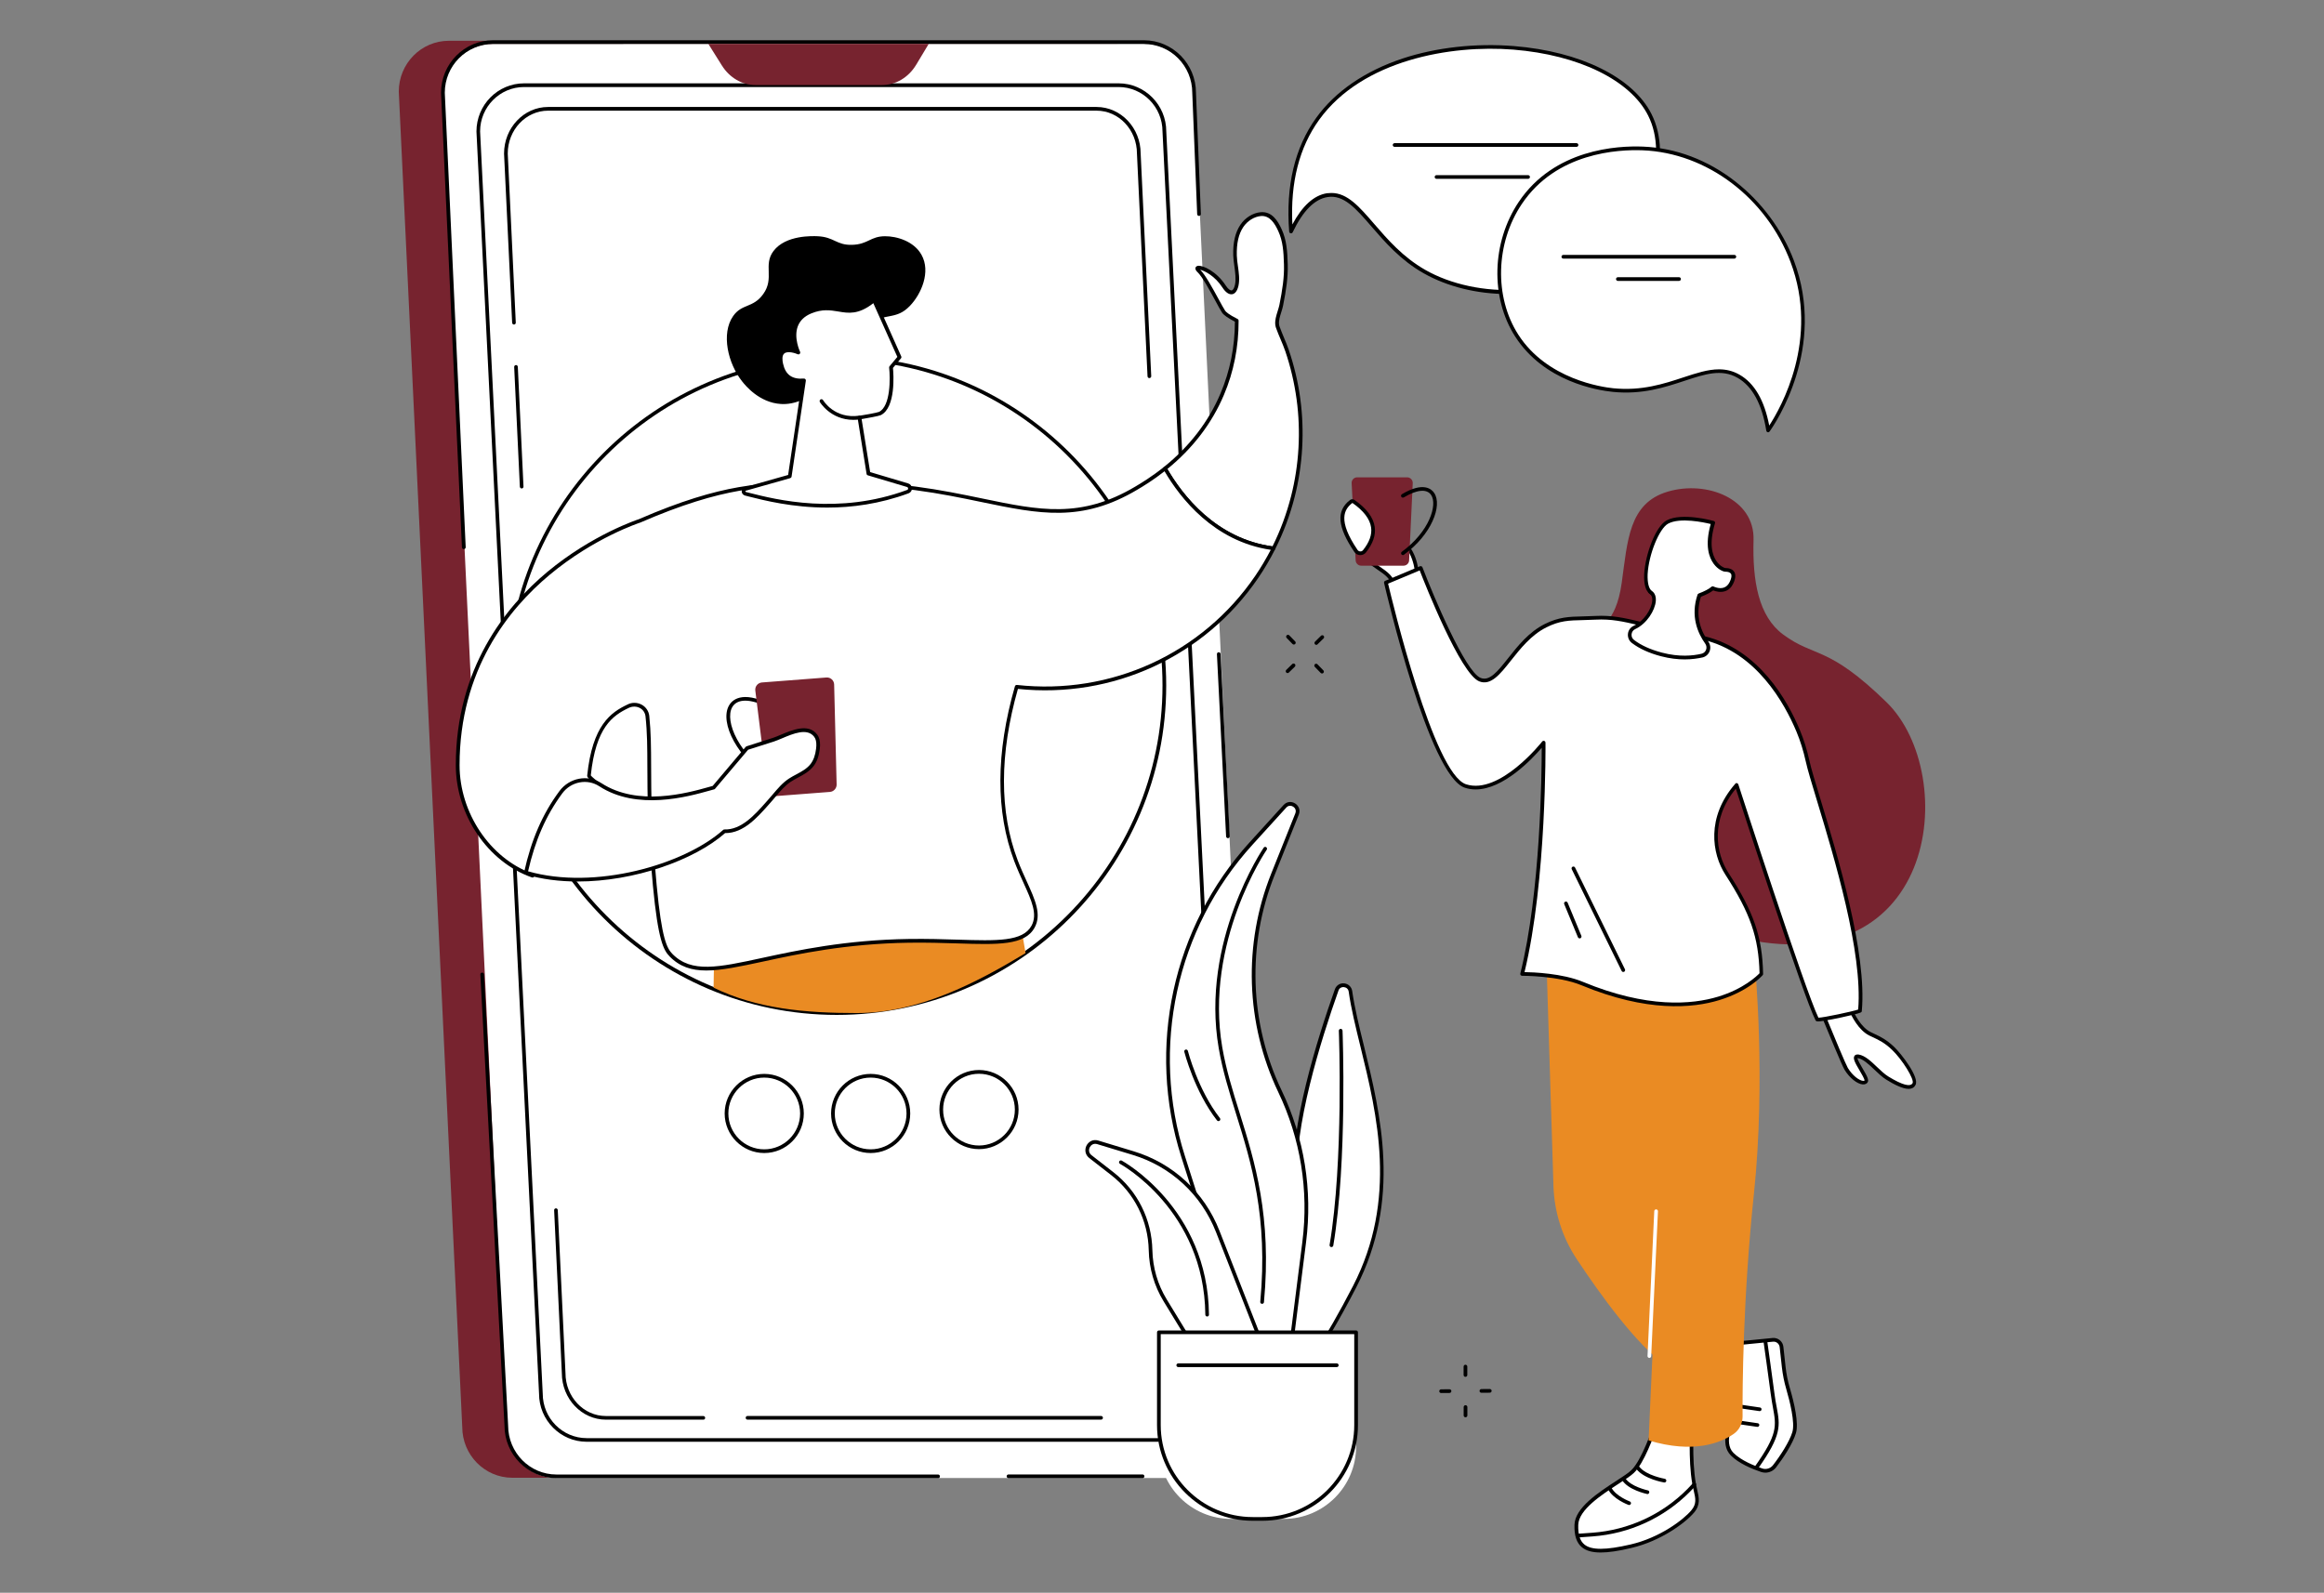
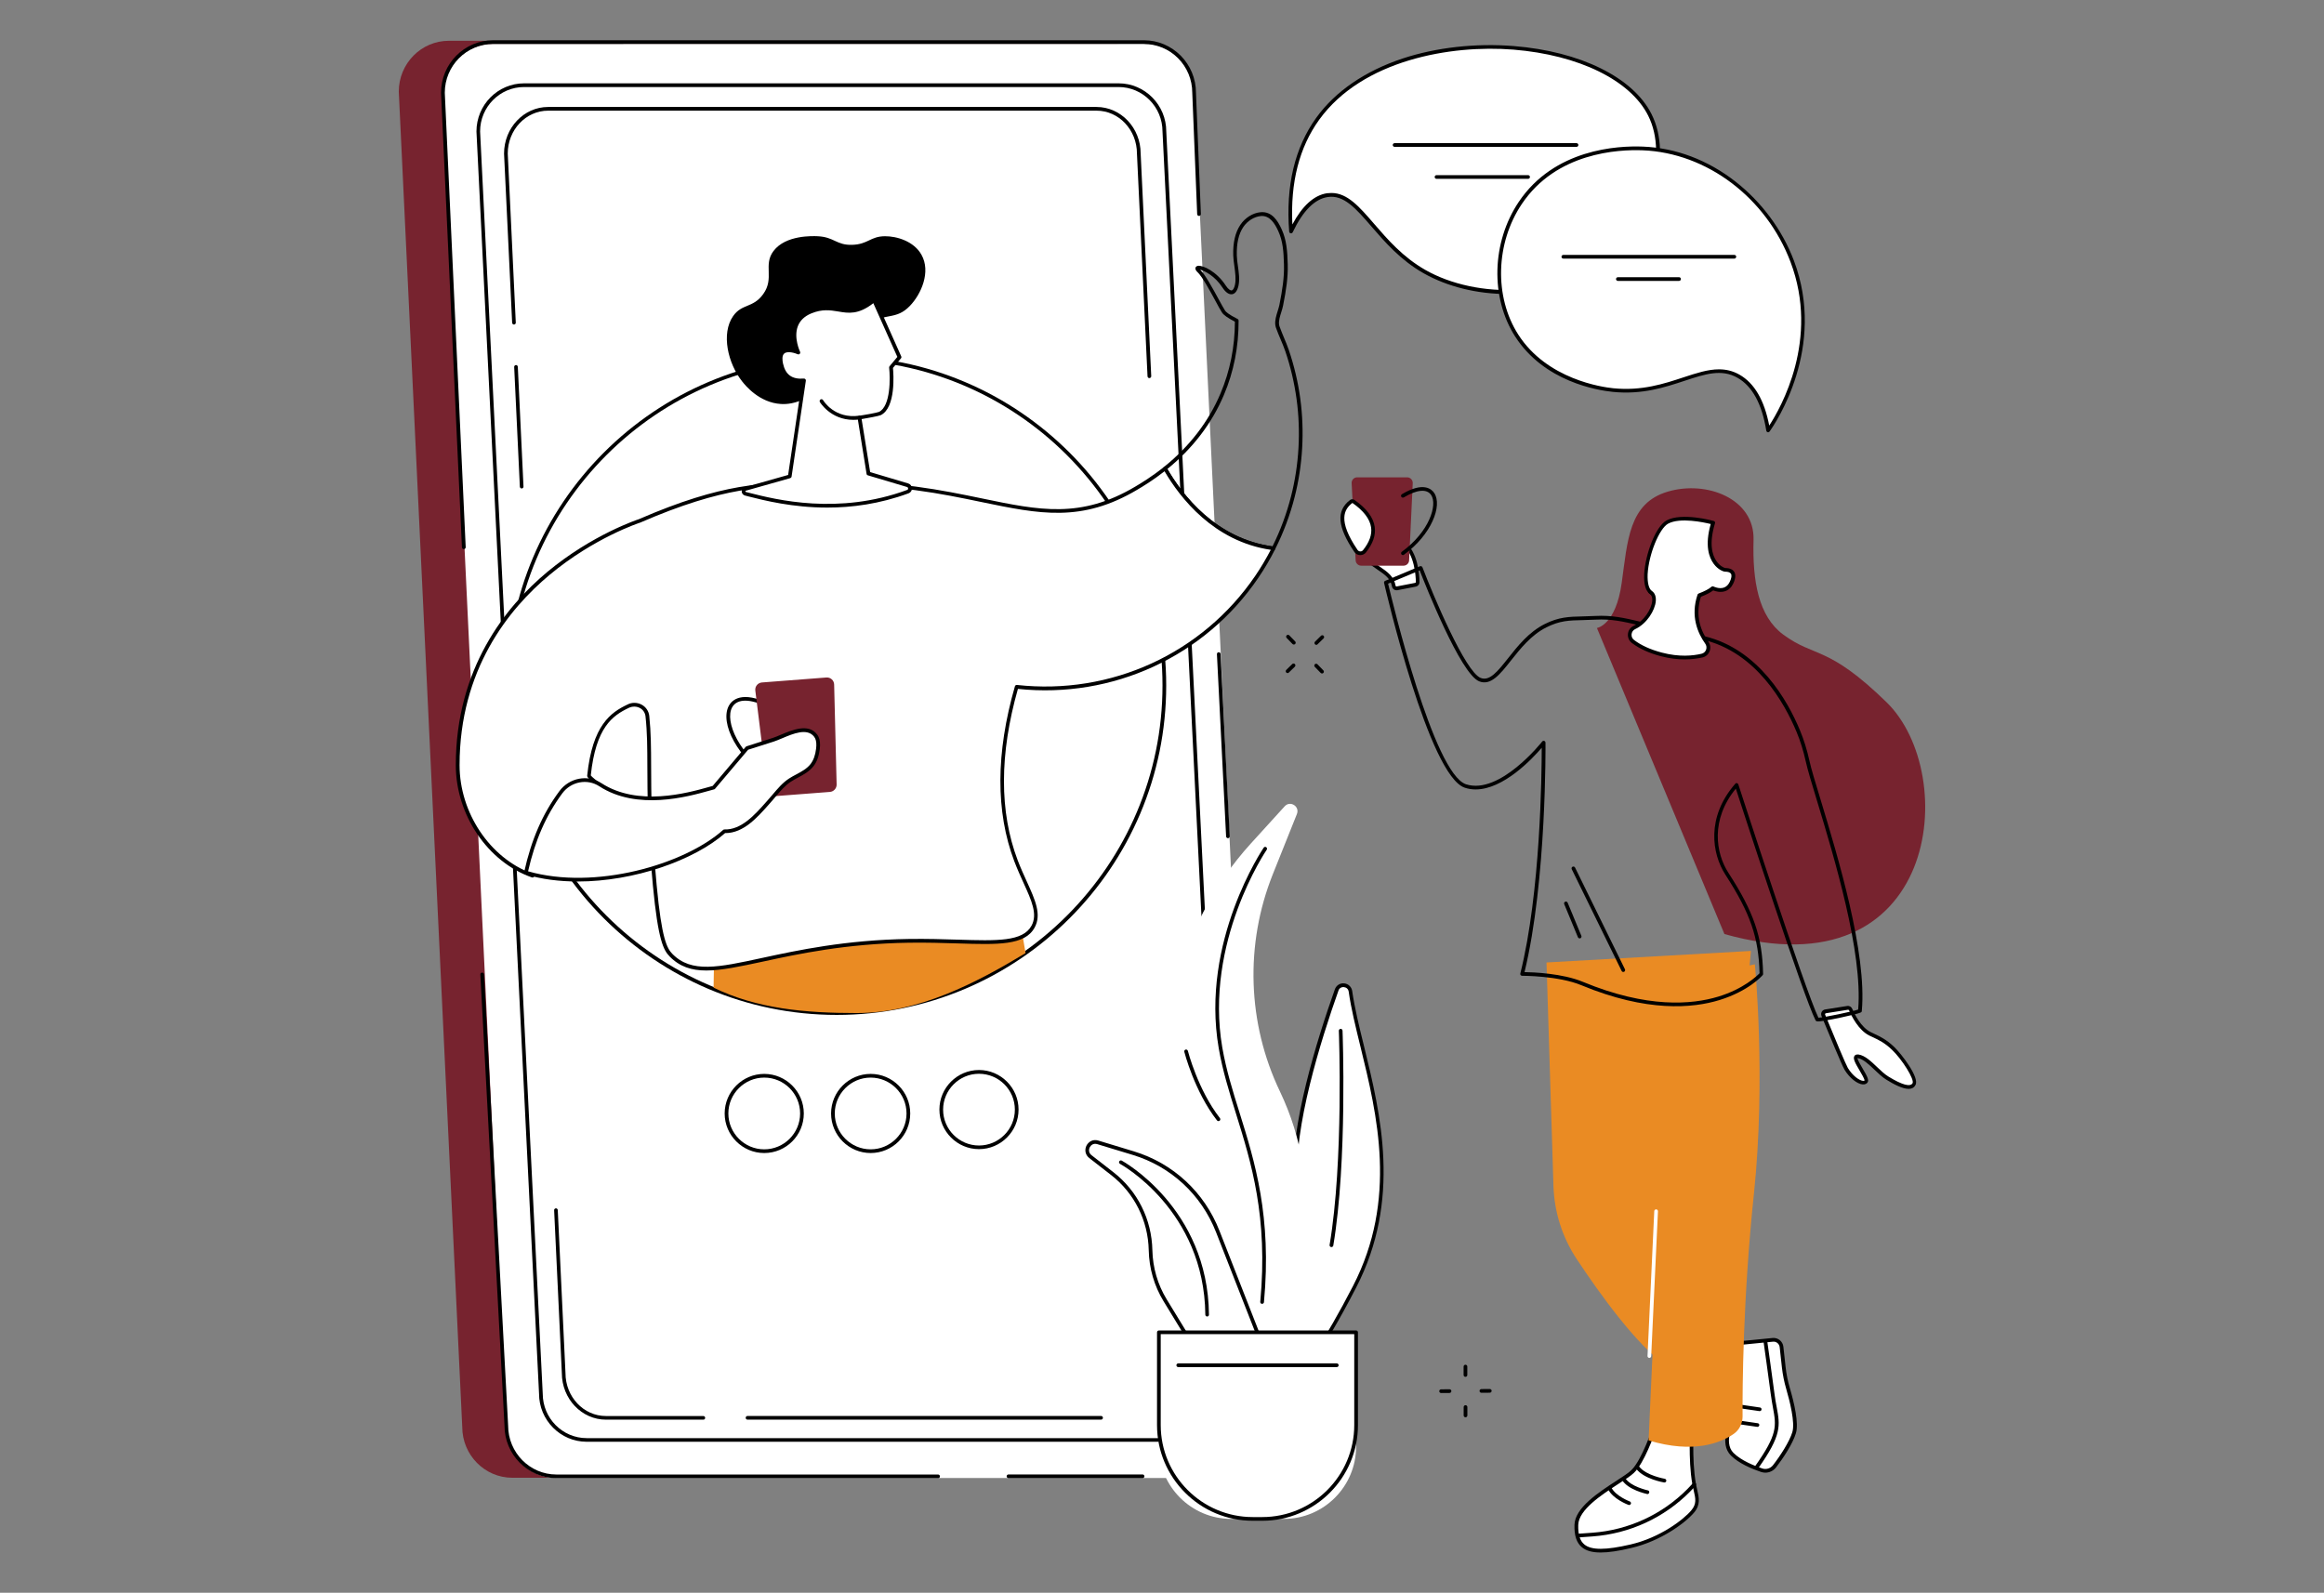
<svg xmlns="http://www.w3.org/2000/svg" version="1.1" x="0px" y="0px" viewBox="0 0 3647 2500" style="enable-background:new 0 0 3647 2500;" xml:space="preserve">
  <rect x="0" y="0" width="3647" height="2500" fill="#808080" stroke="none" />
  <style type="text/css">
	.st0{fill:#FFFFFF;}
	.st1{fill:#EA8B23;}
	.st2{fill:#77232F;}
	.st3{clip-path:url(#SVGID_00000021091716276052946720000012963349984477727643_);}
	.st4{clip-path:url(#SVGID_00000035490862253809987620000016877288768882899095_);}
	.st5{clip-path:url(#SVGID_00000031917597223370815810000011710528327074459800_);}
	.st6{clip-path:url(#SVGID_00000032644856052768940310000004360287881624157835_);}
	.st7{clip-path:url(#SVGID_00000016051147912868663640000007758704616012665511_);}
	.st8{clip-path:url(#SVGID_00000057870496551985134740000000893312405404069020_);}
	.st9{clip-path:url(#SVGID_00000008829099769027226580000016197452622648548498_);}
	.st10{clip-path:url(#SVGID_00000129179628970400927430000009609974638380558225_);}
	.st11{clip-path:url(#SVGID_00000119800138922745677490000004260105416869184900_);}
	.st12{clip-path:url(#SVGID_00000101063386913292049340000017917751783304735394_);}
</style>
  <g id="Background">
</g>
  <g id="Illustration">
    <g id="Stay_connected_to_people_1_">
      <g>
        <g>
          <g>
            <path d="M2065.7,1012.2c-0.7,0-1.5-0.3-2.1-0.9c-1.1-1.1-1.1-3,0-4.1l9.4-9.3c1.1-1.1,3-1.1,4.1,0c1.1,1.1,1.1,3,0,4.1       l-9.4,9.2C2067.2,1011.9,2066.4,1012.2,2065.7,1012.2z" />
          </g>
          <g>
            <path d="M2020.6,1056.5c-0.7,0-1.5-0.3-2.1-0.9c-1.1-1.1-1.1-3,0-4.1l9.4-9.2c1.1-1.1,3-1.1,4.1,0c1.1,1.1,1.1,3,0,4.1       l-9.4,9.2C2022.1,1056.2,2021.4,1056.5,2020.6,1056.5z" />
          </g>
          <g>
            <path d="M2030.4,1011.7c-0.8,0-1.5-0.3-2.1-0.9l-9.2-9.5c-1.1-1.1-1.1-3,0.1-4.1c1.1-1.1,3-1.1,4.1,0.1l9.2,9.5       c1.1,1.1,1.1,3-0.1,4.1C2031.8,1011.4,2031.1,1011.7,2030.4,1011.7z" />
          </g>
          <g>
            <path d="M2074.6,1057.1c-0.8,0-1.5-0.3-2.1-0.9l-9.2-9.5c-1.1-1.1-1.1-3,0.1-4.1c1.1-1.1,3-1.1,4.1,0.1l9.2,9.5       c1.1,1.1,1.1,3-0.1,4.1C2076.1,1056.9,2075.3,1057.1,2074.6,1057.1z" />
          </g>
        </g>
        <g>
          <g>
            <path d="M2324.7,2186.1c-1.6,0-2.9-1.3-2.9-2.9c0-1.6,1.3-2.9,2.9-2.9l13.2-0.1c0,0,0,0,0,0c1.6,0,2.9,1.3,2.9,2.9       c0,1.6-1.3,2.9-2.9,2.9L2324.7,2186.1C2324.7,2186.1,2324.7,2186.1,2324.7,2186.1z" />
          </g>
          <g>
            <path d="M2261.5,2186.5c-1.6,0-2.9-1.3-2.9-2.9c0-1.6,1.3-2.9,2.9-2.9l13.2-0.1c0,0,0,0,0,0c1.6,0,2.9,1.3,2.9,2.9       c0,1.6-1.3,2.9-2.9,2.9L2261.5,2186.5C2261.5,2186.5,2261.5,2186.5,2261.5,2186.5z" />
          </g>
          <g>
            <path d="M2299.7,2161.1c-1.6,0-2.9-1.3-2.9-2.9l0-13.2c0-1.6,1.3-2.9,2.9-2.9c1.6,0,2.9,1.3,2.9,2.9l0,13.2       C2302.6,2159.8,2301.3,2161.1,2299.7,2161.1z" />
          </g>
          <g>
            <path d="M2299.8,2224.6c-1.6,0-2.9-1.3-2.9-2.9l0-13.2c0-1.6,1.3-2.9,2.9-2.9c1.6,0,2.9,1.3,2.9,2.9l0,13.2       C2302.7,2223.3,2301.4,2224.6,2299.8,2224.6z" />
          </g>
        </g>
      </g>
      <g>
        <g>
          <path class="st2" d="M2506,985.7c0,0,29.6-4,38.9-70.7c9.3-66.6,11.1-125.2,72.2-143.3c61.1-18.2,136.5,11.1,134.7,75.7      s7.7,119.8,46.4,148.5c50,37,69.6,16.1,162.2,106.2c116.6,113.5,82.7,458.9-254.3,364L2506,985.7z" />
        </g>
        <g>
          <g>
            <path class="st0" d="M2589.2,928.6c0,0,10.1,11.1,31.1,7.2L2589.2,928.6z" />
          </g>
          <g>
            <path d="M2611.6,939.5c-16.1,0-24.1-8.5-24.5-9c-1.1-1.2-1-3,0.2-4.1c1.2-1.1,3-1,4.1,0.2c0.4,0.4,9.4,9.8,28.4,6.3       c1.6-0.3,3.1,0.7,3.4,2.3c0.3,1.6-0.7,3.1-2.3,3.4C2617.5,939.2,2614.4,939.5,2611.6,939.5z" />
          </g>
        </g>
        <g>
          <g>
            <g>
              <g>
                <path class="st0" d="M2596.9,2239.9c0,0-17.5,53.7-35,70s-87.1,48.6-88.1,83.6c-1.1,40.7,22.5,48.2,85.8,33.5         c45.7-10.6,83.4-38.6,96.9-54.5c11.9-14.1,5.3-26.1,2.4-42.6c-3.6-20.3-4.3-40.9-4.3-61.5v-33.6L2596.9,2239.9z" />
              </g>
              <g>
                <path d="M2511.9,2436.8c-13.3,0-22.7-2.7-29.3-8.1c-8.5-7-12.3-18.2-11.8-35.3c0.7-26.9,38.2-51.2,65.6-69         c10.1-6.6,18.8-12.2,23.4-16.6c16.8-15.7,34.1-68.3,34.2-68.8c0.4-1.1,1.3-1.9,2.5-2l57.6-5.1c0.8-0.1,1.6,0.2,2.2,0.7         c0.6,0.5,0.9,1.3,0.9,2.1v33.6c0,18.3,0.5,39.9,4.2,61c0.6,3.3,1.3,6.3,2,9.3c2.8,12,5.5,23.3-5,35.6         c-13.2,15.7-51.7,44.6-98.4,55.5C2540.1,2434.5,2524.3,2436.8,2511.9,2436.8z M2599.1,2242.6c-3.3,9.7-19,54.3-35.2,69.4         c-5,4.7-13.9,10.5-24.3,17.2c-26.3,17.1-62.3,40.5-62.9,64.4c-0.4,15.2,2.6,24.9,9.7,30.7c11,9,33.4,9,72.5-0.1         c45.4-10.5,82.6-38.4,95.3-53.6c8.6-10.1,6.6-18.7,3.8-30.6c-0.7-3.1-1.5-6.2-2.1-9.6c-3.8-21.5-4.3-43.4-4.3-62v-30.5         L2599.1,2242.6z" />
              </g>
            </g>
            <g>
              <path d="M2476.3,2413.2c-1.5,0-2.8-1.2-2.9-2.7c-0.1-1.6,1.1-3,2.7-3.1l22.5-1.6c56.9-4.1,110-28.6,149.7-68.9        c5.3-5.4,8.3-8.9,8.3-8.9c1-1.2,2.9-1.3,4.1-0.3c1.2,1,1.3,2.9,0.3,4.1c-0.1,0.1-3.1,3.6-8.6,9.2        c-40.7,41.3-95.2,66.4-153.4,70.6l-22.5,1.6C2476.4,2413.2,2476.3,2413.2,2476.3,2413.2z" />
            </g>
            <g>
              <path d="M2612,2326.9c-0.2,0-0.3,0-0.5,0c-1.3-0.2-31.5-5.4-43.7-21.3c-1-1.3-0.7-3.1,0.5-4.1c1.3-1,3.1-0.7,4.1,0.5        c10.8,14.1,39.8,19,40.1,19.1c1.6,0.3,2.6,1.8,2.4,3.3C2614.6,2325.9,2613.4,2326.9,2612,2326.9z" />
            </g>
            <g>
              <path d="M2585.3,2345.1c-0.2,0-0.4,0-0.6-0.1c-1.2-0.3-30.1-6.5-39.4-22.2c-0.8-1.4-0.4-3.1,1-4c1.4-0.8,3.1-0.4,4,1        c8,13.5,35.3,19.4,35.6,19.5c1.6,0.3,2.6,1.9,2.2,3.4C2587.8,2344.2,2586.6,2345.1,2585.3,2345.1z" />
            </g>
            <g>
              <path d="M2556.5,2362.3c-0.3,0-0.7-0.1-1-0.2c-1-0.4-24.7-9.3-32.2-25c-0.7-1.4-0.1-3.2,1.4-3.9c1.4-0.7,3.2-0.1,3.9,1.4        c6.5,13.6,28.8,22,29,22.1c1.5,0.6,2.3,2.2,1.7,3.7C2558.8,2361.5,2557.7,2362.3,2556.5,2362.3z" />
            </g>
          </g>
          <g>
            <g>
              <g>
                <path class="st0" d="M2731.9,2107.9c2.1,0,32.6-3,50.2-4.8c6.8-0.7,12.9,4.3,13.7,11.1l3.5,31.9c1.2,11.3,3.5,22.4,6.7,33.3         c5.8,19.8,14.3,53.8,9.6,69.3c-5,16.6-20.6,39.8-30.9,52.9c-4.7,6.1-12.8,8.5-20.1,6c-13.1-4.4-34-12.8-46.2-25.1         c-18.8-18.8,1.5-55,1.5-55L2731.9,2107.9z" />
              </g>
              <g>
                <path d="M2770.3,2311.5c-2.2,0-4.5-0.4-6.7-1.1c-14.8-5-35-13.5-47.3-25.8c-19.1-19.1-1.9-53,0.7-57.9l12-119.2         c0.1-1.5,1.4-2.6,2.9-2.6c1.6,0,20.2-1.8,49.9-4.8c8.3-0.8,15.9,5.3,16.8,13.7l3.5,31.9c1.2,10.9,3.4,21.9,6.6,32.8         c7,23.8,14.3,55.5,9.6,71c-4.9,16.5-20,39.3-31.3,53.9C2782.9,2308.6,2776.7,2311.5,2770.3,2311.5z M2734.5,2110.6         l-11.8,117.3c0,0.4-0.2,0.8-0.4,1.1c-0.2,0.3-19,34.5-2,51.5c12.1,12.1,33.5,20.5,45.1,24.4c6.1,2.1,12.9,0,16.9-5.1         c11.9-15.3,26-37.3,30.4-52c4.5-14.9-4.1-48.8-9.6-67.7c-3.3-11.2-5.5-22.6-6.8-33.8l-3.5-31.9c-0.6-5.2-5.3-9.1-10.5-8.5         C2756.6,2108.5,2740.6,2110.1,2734.5,2110.6z M2719.9,2227.6L2719.9,2227.6L2719.9,2227.6z" />
              </g>
            </g>
            <g>
              <path d="M2756.4,2306.2c-0.6,0-1.2-0.2-1.7-0.5c-1.3-0.9-1.6-2.7-0.7-4c35.9-50.5,33.5-63.5,28.3-92        c-1.1-6.2-2.4-13.3-3.5-21.6c-2.8-21.7-11.2-81.5-11.3-82.1c-0.2-1.6,0.9-3,2.5-3.3c1.6-0.2,3,0.9,3.3,2.5        c0.1,0.6,8.5,60.4,11.3,82.1c1,8.2,2.3,15.1,3.5,21.3c5.4,29.2,8.1,43.9-29.2,96.4C2758.1,2305.8,2757.3,2306.2,2756.4,2306.2        z" />
            </g>
            <g>
              <path d="M2761.4,2214.9c-0.1,0-0.3,0-0.4,0l-34.3-5c-1.6-0.2-2.7-1.7-2.4-3.3c0.2-1.6,1.7-2.7,3.3-2.4l34.3,5        c1.6,0.2,2.7,1.7,2.4,3.3C2764.1,2213.9,2762.8,2214.9,2761.4,2214.9z" />
            </g>
            <g>
              <path d="M2757.9,2239.6c-0.1,0-0.3,0-0.4,0l-34.3-5c-1.6-0.2-2.7-1.7-2.4-3.3c0.2-1.6,1.7-2.7,3.3-2.4l34.3,5        c1.6,0.2,2.7,1.7,2.4,3.3C2760.5,2238.6,2759.3,2239.6,2757.9,2239.6z" />
            </g>
          </g>
          <g>
            <g>
              <g>
                <path class="st1" d="M2720.6,2250.7c-20,13.8-62.4,31.6-133.5,10.2l32.7-721.7l134.1-25.6c0,0,17.5,179.4-1.5,360         c-17.3,164.8-18.1,305.3-17.8,349.9C2734.5,2234.4,2729.4,2244.6,2720.6,2250.7z" />
              </g>
            </g>
            <g>
              <g>
                <path class="st1" d="M2747.7,1492.6l-320.8,18.1l10.9,350.8c1.3,41,13.9,80.7,36.6,114.9c36.3,54.8,94.2,135.4,140.1,166.9         C2686.7,2193,2747.7,1492.6,2747.7,1492.6z" />
              </g>
            </g>
            <g>
              <path class="st0" d="M2588.3,2131.4c0,0-0.1,0-0.1,0c-1.6-0.1-2.8-1.4-2.8-3L2596,1901c0.1-1.6,1.4-2.8,3-2.8        c1.6,0.1,2.8,1.4,2.8,3l-10.6,227.4C2591.1,2130.2,2589.8,2131.4,2588.3,2131.4z" />
            </g>
          </g>
        </g>
        <g>
          <g>
            <g>
              <path class="st0" d="M2221.2,917.9c2.1-0.4,3.6-2.3,3.6-4.4c-0.2-11.2-2.6-44.7-21.4-60.1c-22.8-18.6-42.1-61.4-55.9-57.3        c-13.8,4.1,16.6,41.4,13.1,45.5c-3.5,4.1-10.7-10-18.3-23.8c-7.6-13.8-0.8-16.9-11.9-16c-15.1,1.3-25.2,3.6-5.2,48.5        c19,42.7,57,41.3,62,69.7c0.4,2.4,2.8,4,5.2,3.5L2221.2,917.9z" />
            </g>
            <g>
              <path d="M2191.5,926.5c-1.5,0-2.9-0.4-4.1-1.3c-1.6-1.1-2.7-2.8-3-4.7c-2.2-12.4-11.3-18.6-22.9-26.5        c-12.7-8.7-28.6-19.5-38.9-42.5c-11-24.6-13.8-38.1-9.5-45.4c3.5-6,11-6.6,17.1-7.1c7.4-0.6,9.5,0.7,10.7,6.5        c0.5,2.5,1.2,5.9,4,11l1.7,3.2c2.8,5.2,6.7,12.2,9.6,16.3c-1.2-2.5-2.9-5.5-4.3-8c-7.6-13.7-12.8-23.8-10.2-30.2        c0.9-2.2,2.6-3.7,5-4.4c9.9-3,19.8,10.3,32.2,27.2c8,10.8,17,23,26.3,30.6c19.4,15.9,22.2,48.8,22.4,62.3        c0.1,3.6-2.4,6.6-5.9,7.3c0,0,0,0,0,0l-28.8,5.6C2192.5,926.4,2192,926.5,2191.5,926.5z M2133.4,804.5c-0.6,0-1.5,0-2.7,0.1        c-6,0.5-10.7,1.1-12.6,4.3c-3.1,5.2,0.1,18.4,9.8,40.1c9.6,21.5,24.1,31.4,36.9,40.1c12.2,8.3,22.7,15.5,25.3,30.3        c0.1,0.5,0.4,0.8,0.6,0.9c0.3,0.2,0.8,0.3,1.2,0.2l28.8-5.6c0.7-0.1,1.3-0.8,1.2-1.5c-0.2-9.9-2.3-43.2-20.3-57.9        c-9.9-8.1-19.2-20.6-27.3-31.7c-9.8-13.2-19.9-26.9-25.9-25.1c-0.9,0.3-1.2,0.7-1.3,1.1c-1.8,4.3,5.2,16.9,9.9,25.2        c6,10.9,8.4,15.4,5.9,18.3c-1.1,1.3-2.5,1.9-4.1,1.7c-4.8-0.5-9.2-8.2-17.2-22.9l-1.7-3.2c-3.2-5.9-4-9.9-4.6-12.6        c-0.1-0.7-0.3-1.5-0.4-1.9C2134.5,804.6,2134.1,804.5,2133.4,804.5z M2221.2,917.9L2221.2,917.9L2221.2,917.9z" />
            </g>
          </g>
          <g>
            <g>
              <path class="st0" d="M2899.4,1582.1c2-0.3,4,0.7,4.8,2.6c3.7,8.7,14.2,30.1,30.4,38.1c11.6,5.7,21.9,9.3,36,22.7        s38.2,47.9,32.9,56.4c-6.3,10.1-26.3-0.2-41.7-9.6c-15.4-9.4-30.7-32-45.7-34.2c-15-2.3,16.7,33.8,12.2,39.5        c-4.5,5.7-20.7-2.8-31.1-19.8c-4.1-6.7-28.6-66.2-35.9-84.2c-1.1-2.6,0.6-5.6,3.4-6.1L2899.4,1582.1z" />
            </g>
            <g>
              <path d="M2995.2,1709.1c-9.7,0-23.1-7.1-34.8-14.3c-6.4-3.9-12.7-9.9-18.9-15.8c-8.7-8.3-17.7-16.8-25.8-18.1        c-0.3,0-0.6-0.1-0.8-0.1c0.1,2.9,5.1,11.3,8.1,16.4c6.8,11.6,10.6,18.3,7.5,22.1c-1.1,1.4-3.4,3.1-7.3,2.8        c-8.8-0.6-20.8-10.2-28.6-23c-4.1-6.7-26.6-61.4-36.2-84.6c-0.8-2.1-0.7-4.4,0.4-6.3c1.1-2,3-3.3,5.2-3.7l34.7-5.5        c3.4-0.6,6.6,1.2,7.9,4.3c3.7,8.5,13.8,29.2,29.1,36.7c1.8,0.9,3.6,1.8,5.4,2.6c9.4,4.4,19.1,9,31.3,20.6        c11.1,10.5,40.6,48.5,33.4,60C3003.6,1707.4,2999.8,1709.1,2995.2,1709.1z M2915,1655.1c0.5,0,1.1,0,1.7,0.1        c9.9,1.5,19.6,10.7,28.9,19.6c5.9,5.6,12,11.4,17.9,15c21.3,13,34,16.6,37.8,10.5c3.5-5.6-16-37.2-32.5-52.8        c-11.5-10.9-20.4-15.1-29.8-19.5c-1.8-0.9-3.7-1.7-5.5-2.6c-17-8.4-27.9-30.5-31.8-39.6c-0.3-0.7-1-1-1.7-0.9c0,0,0,0,0,0        l-34.7,5.5c-0.6,0.1-0.9,0.5-1.1,0.8c-0.1,0.2-0.3,0.7-0.1,1.3c15.2,37.1,32.6,78.6,35.7,83.8c7.4,12.2,18,19.8,24,20.2        c1,0.1,1.8-0.1,2.2-0.5c0.1-2.4-4.8-10.7-7.8-15.8c-7-11.8-10.8-18.7-8-22.9C2910.9,1656.3,2912.3,1655.1,2915,1655.1z         M2899.4,1582.1L2899.4,1582.1L2899.4,1582.1z" />
            </g>
          </g>
          <g>
            <g>
              <g>
-                 <path class="st0" d="M2582.7,980.9c-28.6-6.5-49.7-12.7-79-11.1c-33.5,1.8-50.6-1.5-78.4,12.4c-52,26-72.6,97-103.1,84.5         c-30.5-12.4-92.8-175.3-92.8-175.3l-54.6,22.9c0,0,69.4,301.3,124.7,319.3c55.4,18.1,122.7-68,122.7-68s2.5,218.4-33.7,363         c0,0,57-0.3,94.1,15.1c197.8,81.9,281.2-15.1,281.2-15.1c-1.2-56.1-13.6-94.6-54-157.3c-22.1-34.2-28.5-89.5,15.3-139.5         c0,0,106.6,329.2,126.4,368c1.4,2.7,67-11.9,67.1-13.5c10.6-118.1-70.4-338.3-82.1-391.7c-3.6-16.2-8.3-32.1-14.7-47.4         c-20-47.7-64.6-126-147.9-145.9L2582.7,980.9z" />
-               </g>
+                 </g>
              <g>
                <path d="M2853.2,1603.2c-3.2,0-3.6-0.8-4.2-1.9c-18.6-36.4-111.1-320.7-125-363.5c-40,48.8-31.6,101.3-11.7,132.1         c40,61.8,53.2,100.4,54.5,158.8c0,0.7-0.2,1.4-0.7,1.9c-0.9,1-21.9,25-67.8,39.1c-42,12.9-113.8,19.4-216.7-23.3         c-36.1-15-92.4-14.8-93-14.8c0,0,0,0,0,0c-0.9,0-1.7-0.4-2.3-1.1c-0.6-0.7-0.7-1.6-0.5-2.5c31.8-127.1,33.6-313.7,33.6-354.3         c-15,17.5-60.1,65.4-103.7,65.4c-5.7,0-11.4-0.8-17-2.7c-56.3-18.4-123.8-309.1-126.7-321.4c-0.3-1.4,0.4-2.8,1.7-3.3         l54.6-22.9c0.7-0.3,1.5-0.3,2.3,0c0.7,0.3,1.3,0.9,1.6,1.6c17.2,45,67.1,163.8,91.2,173.6c14.2,5.8,26.9-10.3,43.1-30.7         c15.3-19.4,32.7-41.3,57.6-53.8c22.2-11.1,37.9-11.5,59.7-12c6.2-0.1,12.5-0.3,19.8-0.7c25.8-1.4,45.7,3.2,68.7,8.6         c3.6,0.8,7.3,1.7,11.1,2.6l91.3,20.6c85.3,20.4,130.6,101.2,149.9,147.6c6.1,14.7,11,30.3,14.9,47.9         c2.7,12.5,9.3,34.2,17.7,61.7c27.2,89.8,72.7,240,64.5,330.9c-0.2,2.3-0.2,2.8-17,6.8c-9.1,2.2-20.1,4.6-29.4,6.4         C2862.7,1602.3,2856.5,1603.2,2853.2,1603.2z M2725.1,1229.1c0.2,0,0.4,0,0.6,0.1c1,0.2,1.8,1,2.2,1.9         c1.1,3.3,104.6,322.9,125.7,366.3c8.3-0.1,53.6-9.8,62.4-12.8c7.4-89.9-37.5-238.2-64.4-327c-8.4-27.6-15-49.5-17.8-62.2         c-3.8-17.2-8.6-32.5-14.6-46.9c-19-45.4-63.2-124.4-145.9-144.2l-91.2-20.6c-3.8-0.9-7.5-1.7-11.1-2.6         c-23.6-5.5-42.2-9.8-67.1-8.5c-7.4,0.4-14.1,0.6-20,0.7c-21.8,0.5-36.1,0.8-57.2,11.4c-23.8,11.9-40.7,33.3-55.7,52.2         c-16.9,21.4-31.6,39.9-49.8,32.5c-29.4-12-84.7-151.8-93.3-174.1l-49.6,20.8c6.7,28.3,71.6,298.3,122.3,314.9         c52.8,17.2,118.9-66.2,119.5-67.1c0.8-1,2-1.3,3.2-1c1.2,0.4,1.9,1.5,2,2.7c0,2.2,2,216.8-32.9,360.2         c13.4,0.2,59.4,1.9,91.6,15.3c101.1,41.9,171.3,35.7,212.4,23.2c39.8-12.1,60.8-32.5,64.8-36.7         c-1.4-56.4-14.5-94.2-53.5-154.6c-21.5-33.2-30.3-90.6,15.5-142.9C2723.5,1229.5,2724.3,1229.1,2725.1,1229.1z" />
              </g>
            </g>
            <g>
              <path d="M2547.4,1525.6c-1.1,0-2.1-0.6-2.6-1.6l-78.3-159.7c-0.7-1.4-0.1-3.2,1.3-3.9c1.4-0.7,3.2-0.1,3.9,1.3l78.3,159.7        c0.7,1.4,0.1,3.2-1.3,3.9C2548.3,1525.5,2547.8,1525.6,2547.4,1525.6z" />
            </g>
            <g>
              <path d="M2478.9,1472.9c-1.1,0-2.2-0.7-2.7-1.8l-21.5-52c-0.6-1.5,0.1-3.2,1.6-3.8c1.5-0.6,3.2,0.1,3.8,1.6l21.5,52        c0.6,1.5-0.1,3.2-1.6,3.8C2479.6,1472.8,2479.2,1472.9,2478.9,1472.9z" />
            </g>
          </g>
          <g>
            <g>
              <path class="st2" d="M2202.5,887.9h-66.4c-4.7,0-8.5-3.7-8.7-8.3l-6.3-121.2c-0.3-5,3.7-9.2,8.7-9.2h78.4c5,0,9,4.2,8.8,9.2        l-5.7,121.2C2211.1,884.2,2207.2,887.9,2202.5,887.9z" />
            </g>
            <g>
              <path d="M2201.5,871.3c-0.9,0-1.8-0.4-2.3-1.2c-0.9-1.3-0.6-3.1,0.6-4c43.3-31.5,56.3-73.8,46.1-89.1        c-6.6-10-22.3-8.7-42.9,3.7c-1.4,0.8-3.1,0.4-4-1c-0.8-1.4-0.4-3.1,1-4c33.6-20.1,46.7-8,50.7-1.9c13.2,19.9-4.4,65.6-47.6,97        C2202.7,871.1,2202.1,871.3,2201.5,871.3z" />
            </g>
          </g>
          <g>
            <g>
              <path class="st0" d="M2127.9,864.7c-29.8-44-24.4-64.6-7.4-77.7c1-0.8,2.4-0.8,3.5,0c32.8,22.9,41,48.8,17.3,78.3        C2137.8,869.7,2131,869.4,2127.9,864.7z" />
            </g>
            <g>
              <path d="M2134.8,871.3c-0.2,0-0.3,0-0.5,0c-3.6-0.1-6.9-1.9-8.9-4.9c-26.8-39.5-28.9-64.6-6.8-81.6c2-1.5,4.8-1.6,6.9-0.1        c19,13.2,29.6,27.4,31.8,42.2c1.9,13-2.8,26.5-13.8,40.3C2141.4,869.8,2138.2,871.3,2134.8,871.3z M2122.3,789.4        c-12.9,9.8-23.6,27.1,8,73.7c1,1.5,2.6,2.3,4.3,2.4c1.8,0.1,3.3-0.7,4.4-2c10-12.5,14.3-24.5,12.6-35.8        C2149.7,814.6,2139.9,801.7,2122.3,789.4z" />
            </g>
          </g>
        </g>
        <g>
          <g>
            <path class="st0" d="M2590.7,930c-20.4-14.1,2.8-98.3,26-110.7c23.2-12.4,71.7,1.1,71.7,1.1c-18.1,59.3,14.4,74,18.9,74       c4.5,0,18.9,0.8,9.9,20.1c-9,19.2-29.4,8.8-29.4,8.8c-4.1,3.6-11.8,7.7-21.2,11.2c-11.2,33.3,1.1,59.6,11.7,74.3       c5.4,7.5,1.6,18.1-7.3,20.3c-14.4,3.4-36.3,5.5-63.9-1.8c-21.1-5.6-35.3-13.2-44.6-20.3c-7.7-5.8-6.4-17.9,2.3-22       C2588.4,974.1,2604.2,939.3,2590.7,930z" />
          </g>
          <g>
            <path d="M2643.8,1035c-10.8,0-23.4-1.3-37.4-5c-18.5-4.9-33.9-11.9-45.6-20.8c-4.4-3.4-6.7-8.8-6.1-14.4c0.6-5.5,4-10.2,9-12.5       c16-7.3,28-26.1,29.1-39.1c0.3-3.5-0.1-8.3-3.6-10.8c-6.7-4.6-9.8-15.6-9-31.6c1.7-30.4,17.8-74.7,35.2-84       c23.9-12.8,71.8,0.3,73.9,0.9c0.8,0.2,1.4,0.7,1.8,1.4c0.4,0.7,0.5,1.5,0.2,2.2c-9.8,32.3-4.2,50.1,2.3,59.5       c5.5,7.9,12.4,10.7,13.9,10.8c8.4,0,12.2,3.2,13.9,5.9c2.7,4.3,2.2,10.5-1.4,18.3c-2.9,6.2-7.2,10.2-12.7,12.1       c-7.6,2.6-15.4,0.2-18.8-1.2c-4.4,3.4-11.2,6.9-19.3,10c-9.9,30.9,0.9,55.3,11.7,70.4c3.1,4.4,3.9,10,2,15       c-1.8,4.9-6,8.6-11,9.8C2664.5,1033.5,2655.1,1035,2643.8,1035z M2592.3,927.6c4.6,3.1,6.7,8.8,6.1,16       c-1.3,14.5-14,35.4-32.4,43.9c-3.1,1.4-5.2,4.4-5.6,7.9c-0.4,3.6,1,7,3.9,9.1c11.1,8.5,25.8,15.1,43.5,19.8       c27.6,7.3,49.2,5,62.5,1.8c3.2-0.8,5.8-3,7-6.2c1.2-3.2,0.7-6.8-1.3-9.6c-11.8-16.5-23.4-43.2-12.1-76.9       c0.3-0.8,0.9-1.5,1.7-1.8c8.9-3.3,16.4-7.2,20.2-10.6c0.9-0.8,2.2-0.9,3.2-0.4c0.1,0,8.6,4.3,16.2,1.7c4-1.4,7.1-4.4,9.3-9.1       c2.8-5.8,3.4-10.3,1.8-12.7c-1.3-2.1-4.5-3.2-9.1-3.2c-2.7,0-11.1-3.1-17.9-12.3c-7.5-10.1-14.2-29-4.7-62.5       c-10.6-2.6-48-10.7-66.8-0.6c-13.9,7.5-30.5,48.2-32.2,79.3C2585.1,914.8,2587.4,924.2,2592.3,927.6z" />
          </g>
        </g>
      </g>
      <g>
        <g>
          <g>
            <g>
              <path class="st0" d="M2026,363.3c-3.8-48.9,0-118.7,42-176.9c116.2-161,455.3-137.4,521.2-6c33.4,66.7-2.7,162.6-56.8,215.4        c-79.9,78.1-214.7,77.4-297,30.4c-78.3-44.7-102.7-127.6-152.4-119.9C2055.3,310.6,2036.9,340.3,2026,363.3z" />
            </g>
            <g>
              <path d="M2365.3,461.5c-47.3,0-94.3-11.6-131.4-32.7c-36.2-20.6-60.4-48.7-81.8-73.4c-24.2-28-43.3-50.1-68.7-46.1        c-20.5,3.2-38.9,21.8-54.8,55.3c-0.6,1.2-1.8,1.8-3.1,1.6c-1.3-0.2-2.3-1.3-2.4-2.6c-5.6-71.8,8.7-132,42.5-178.8        c29.8-41.4,76.8-73.5,135.6-93c52.6-17.4,114.5-24.3,174.4-19.5c104.5,8.4,187.3,49.3,216.1,106.8        c34.3,68.4-2.2,164.9-57.3,218.8c-37.4,36.5-90.4,58.9-149.4,62.9C2378.4,461.3,2371.9,461.5,2365.3,461.5z M2089.5,302.9        c25,0,43.8,21.7,67,48.6c21.1,24.4,45,52.1,80.3,72.2c79.8,45.5,214.8,47,293.5-30c52.5-51.3,88.9-146.9,56.2-212.1        c-27.9-55.7-109-95.4-211.4-103.7c-98.3-7.9-237.1,16.2-304.9,110c-31.3,43.4-45.4,98.6-42.1,164.4        c15.7-29.4,33.9-45.8,54.3-49C2084.9,303.1,2087.2,302.9,2089.5,302.9z" />
            </g>
          </g>
          <g>
            <path d="M2474,230.5h-285.5c-1.6,0-2.9-1.3-2.9-2.9c0-1.6,1.3-2.9,2.9-2.9H2474c1.6,0,2.9,1.3,2.9,2.9       C2476.9,229.2,2475.6,230.5,2474,230.5z" />
          </g>
          <g>
            <path d="M2398,280.7h-143.7c-1.6,0-2.9-1.3-2.9-2.9s1.3-2.9,2.9-2.9H2398c1.6,0,2.9,1.3,2.9,2.9S2399.6,280.7,2398,280.7z" />
          </g>
        </g>
        <g>
          <g>
            <g>
              <path class="st0" d="M2774.7,675.6c7.3-10.2,89.1-129.5,37.7-265.5c-36.1-95.5-127.9-172.9-234.5-177        c-18-0.7-131.4-5.1-192.2,85.4c-41,61-45.5,146.2-5.6,208.2c47.3,73.7,137.7,84.2,151.2,85.5c93.9,9.4,145.7-50.8,196.9-21.7        C2759.5,608.4,2770.3,648.1,2774.7,675.6z" />
            </g>
            <g>
              <path d="M2774.7,678.5c-0.2,0-0.4,0-0.7-0.1c-1.1-0.3-2-1.2-2.2-2.4c-6.7-41.8-21.9-69.8-45.1-83        c-25.3-14.4-50.8-5.9-83.1,4.7c-31.2,10.3-66.6,22-112.6,17.4c-24.5-2.5-107.8-16-153.3-86.9c-39.2-61.1-36.9-148,5.7-211.4        c55.7-82.9,154.7-88.3,194.7-86.7c51.6,2,101.9,21,145.3,54.9c41,32,73.6,76,91.7,124c51.5,136.3-28.7,255.1-38.1,268.2        C2776.5,678.1,2775.6,678.5,2774.7,678.5z M2697.5,579.7c10.9,0,21.5,2.3,32.1,8.3c23.5,13.3,39.2,40.2,46.8,80        c18.2-27.9,79.4-135.3,33.4-256.9c-38.1-100.8-131.3-171.2-231.9-175.2c-39-1.5-135.6,3.6-189.7,84.2        c-41.3,61.5-43.6,145.8-5.6,205.1c45.2,70.4,132.1,82.5,149,84.2c44.8,4.5,79.6-7,110.2-17.1        C2661.7,585.8,2680,579.7,2697.5,579.7z" />
            </g>
          </g>
          <g>
            <path d="M2721.7,405.9h-268.4c-1.6,0-2.9-1.3-2.9-2.9c0-1.6,1.3-2.9,2.9-2.9h268.4c1.6,0,2.9,1.3,2.9,2.9       C2724.5,404.6,2723.2,405.9,2721.7,405.9z" />
          </g>
          <g>
            <path d="M2634.9,440.9h-96c-1.6,0-2.9-1.3-2.9-2.9c0-1.6,1.3-2.9,2.9-2.9h96c1.6,0,2.9,1.3,2.9,2.9       C2637.8,439.6,2636.5,440.9,2634.9,440.9z" />
          </g>
        </g>
      </g>
      <g>
        <g>
          <g>
            <path class="st2" d="M804.1,2319.5h1021.5c43.5,0,78.7-35.7,78.7-79.8l-99.6-2095.9c0-44.1-35.2-79.8-78.7-79.8H704.5       c-43.5,0-78.7,35.7-78.7,79.8l99.6,2095.9C725.4,2283.7,760.6,2319.5,804.1,2319.5z" />
          </g>
          <g>
            <path class="st0" d="M873.3,2319.9h1021.5c43.5,0,78.7-35.6,78.7-79.5L1874,148.3c0-43.9-35.2-79.5-78.7-79.5H773.8       c-43.5,0-78.7,35.6-78.7,79.5l99.6,2092.1C794.7,2284.3,829.9,2319.9,873.3,2319.9z" />
          </g>
          <g>
            <path d="M1793,2320.1h-210.4c-1.6,0-2.9-1.3-2.9-2.9s1.3-2.9,2.9-2.9H1793c1.6,0,2.9,1.3,2.9,2.9S1794.6,2320.1,1793,2320.1z" />
          </g>
          <g>
            <path d="M1472.3,2320.1H873.3c-45,0-81.6-37-81.6-82.4l-37.9-708.1c-0.1-1.6,1.1-3,2.7-3c1.6-0.1,3,1.1,3,2.7l37.9,708.3       c0,42.4,34,76.8,75.8,76.8h598.9c1.6,0,2.9,1.3,2.9,2.9S1473.9,2320.1,1472.3,2320.1z" />
          </g>
          <g>
            <path d="M727.8,861.9c-1.5,0-2.8-1.2-2.9-2.8l-32.8-713.4c0-45.6,36.6-82.5,81.6-82.5h1021.5c45,0,81.6,37,81.6,82.4l7.7,190.3       c0.1,1.6-1.2,2.9-2.8,3c-1.7,0.1-2.9-1.2-3-2.8l-7.7-190.4c0-42.4-34-76.7-75.8-76.7H773.8C732,69,698,103.3,698,145.6       l32.8,713.3c0.1,1.6-1.2,2.9-2.8,3C727.9,861.9,727.9,861.9,727.8,861.9z" />
          </g>
          <g>
            <g>
              <path class="st0" d="M920.7,2260.1h932.9c39.7,0,71.9-32.5,71.9-72.6l-98.3-1981.2c0-40.1-32.2-72.6-71.9-72.6H822.4        c-39.7,0-71.9,32.5-71.9,72.6l98.3,1981.2C848.9,2227.6,881,2260.1,920.7,2260.1z" />
            </g>
            <g>
              <path d="M1853.6,2263H920.7c-41.2,0-74.8-33.9-74.8-75.5L747.7,206.4c0-41.8,33.5-75.6,74.8-75.6h932.9        c41.2,0,74.8,33.9,74.8,75.5l98.3,1981.1C1928.4,2229.1,1894.8,2263,1853.6,2263z M822.4,136.6c-38,0-69,31.3-69,69.7        l98.3,1981.1c0,38.6,30.9,69.9,69,69.9h932.9c38,0,69-31.3,69-69.7l-98.3-1981.1c0-38.6-30.9-69.9-69-69.9H822.4z" />
            </g>
          </g>
          <g>
            <path d="M818.7,766.7c-1.5,0-2.8-1.2-2.9-2.8l-8.9-187.9c-0.1-1.6,1.2-2.9,2.7-3c1.6-0.2,2.9,1.2,3,2.8l8.9,187.9       c0.1,1.6-1.2,2.9-2.7,3C818.7,766.7,818.7,766.7,818.7,766.7z" />
          </g>
          <g>
            <path d="M1803.7,593.5c-1.5,0-2.8-1.2-2.9-2.8l-16.6-349.6c0-37.2-28.4-67.4-63.4-67.4H860.2c-35,0-63.4,30.2-63.4,67.3       l12.6,265.4c0.1,1.6-1.2,2.9-2.7,3c-1.6,0.1-2.9-1.2-3-2.8L791,241.1c0-40.4,31-73.2,69.2-73.2h860.6c38.1,0,69.2,32.8,69.2,73       l16.6,349.5c0.1,1.6-1.2,2.9-2.7,3C1803.8,593.5,1803.7,593.5,1803.7,593.5z" />
          </g>
          <g>
            <path class="st0" d="M1877.4,1856.2c-1.5,0-2.8-1.2-2.9-2.8l-14-294.7c-0.1-1.6,1.2-2.9,2.8-3c1.5-0.1,2.9,1.2,3,2.8l14,294.7       c0.1,1.6-1.2,2.9-2.8,3C1877.5,1856.2,1877.4,1856.2,1877.4,1856.2z" />
          </g>
          <g>
            <path d="M1727.9,2228.3h-554.8c-1.6,0-2.9-1.3-2.9-2.9s1.3-2.9,2.9-2.9h554.8c1.6,0,2.9,1.3,2.9,2.9       S1729.5,2228.3,1727.9,2228.3z" />
          </g>
          <g>
            <path d="M1103.8,2228.3H950.9c-38.1,0-69.2-32.8-69.2-73l-12.1-255.7c-0.1-1.6,1.2-2.9,2.7-3c1.6-0.1,2.9,1.2,3,2.8l12.1,255.8       c0,37.2,28.4,67.4,63.4,67.4h152.9c1.6,0,2.9,1.3,2.9,2.9S1105.4,2228.3,1103.8,2228.3z" />
          </g>
          <g>
-             <path class="st2" d="M1457.4,68.9l-19.7,32.8c-12,19.9-32,31.8-53.4,31.8h-198.7c-21,0-40.6-11.4-52.7-30.6l-21.3-34H1457.4z" />
-           </g>
+             </g>
          <g>
            <path d="M1927,1315.6c-1.5,0-2.8-1.2-2.9-2.7l-14.4-286.1c-0.1-1.6,1.1-3,2.7-3c1.6-0.1,3,1.1,3,2.7l14.4,286.1       c0.1,1.6-1.1,3-2.7,3C1927.1,1315.6,1927,1315.6,1927,1315.6z" />
          </g>
        </g>
        <g>
          <g>
            <g>
              <circle class="st0" cx="1313" cy="1075.8" r="514.2" />
            </g>
            <g>
              <path d="M1313,1593c-285.1,0-517.1-232-517.1-517.1s232-517.1,517.1-517.1s517.1,232,517.1,517.1S1598.1,1593,1313,1593z         M1313,564.5c-282,0-511.3,229.4-511.3,511.3s229.4,511.3,511.3,511.3s511.3-229.4,511.3-511.3S1594.9,564.5,1313,564.5z" />
            </g>
          </g>
          <g>
            <path class="st1" d="M1598.8,1433.6l-477.7,26.9c0,0-0.2,41.9-1.3,89.7c68,33.2,143.9,39.9,224.6,39.9       c97.3,0,187.4-47.2,265-94.1L1598.8,1433.6z" />
          </g>
          <g>
            <g>
              <g>
-                 <path class="st0" d="M2004.3,509.5c-1.1-9.7,4.4-20.5,6.4-30.2c4.2-21.2,7.9-42.7,7.2-64.3c-0.6-19.1-1.4-36.4-9.2-53.7         c-5.4-11.8-13.9-26.7-30.3-25.1c-11.9,1.1-22.9,8.7-29.5,18.4c-9,13.4-11.2,30.4-10.7,46.6c0.4,14.6,5.7,32.3,2.6,46.6         c-3.3,15.2-12.1,13.8-19.7,2.1c-19.2-29.7-51.1-35.3-39.9-24.8c11.2,10.5,31.5,52.5,39,64c2.7,4.2,11.1,9.3,20.7,14.1         c0.1,27.4-3.4,69.6-22.8,115.6c-23.2,54.8-59.7,92.4-89.8,116.6c24.6,43.1,78.3,113.6,170.3,125.3         c13.1-25.9,23.2-53.2,30.4-81.3c12.7-49.9,15.6-102.2,8.7-153.2c-3.5-25.8-9.5-51.2-17.9-75.8c-4.3-12.5-10.2-24.4-14.6-36.8         C2004.7,512.2,2004.4,510.9,2004.3,509.5z" />
-               </g>
+                 </g>
              <g>
                <path d="M1998.6,863.6c-0.1,0-0.2,0-0.4,0c-93.9-12-148.4-84.6-172.5-126.8c-0.7-1.2-0.4-2.8,0.7-3.7         c40.2-32.3,70.1-71.1,88.9-115.5c14.9-35.2,22.5-73.1,22.6-112.7c-11-5.7-17.6-10.3-20.2-14.3c-2.5-3.8-6.2-10.6-10.5-18.6         c-8.7-16.1-20.7-38.1-28-44.9c-1-0.9-4-3.8-3.1-6.9c0.2-0.8,1.1-2.6,4-3c7.5-1,29,8.7,43.4,30.9c4,6.2,7.6,8.1,9.4,7.7         c2.1-0.4,4-3.7,5.1-8.8c1.9-8.7,0.4-19-0.9-29c-0.8-5.7-1.6-11.5-1.8-16.9c-0.6-20.4,3.1-36.2,11.2-48.3         c7.4-11,19.5-18.6,31.6-19.7c17.9-1.7,27.1,13.4,33.2,26.8c7.8,17.2,8.9,34.3,9.5,54.8c0.6,20.7-2.5,40.9-7.3,65         c-0.7,3.5-1.8,7.1-2.9,10.5c-2,6.4-4.1,13-3.4,18.8c0.1,1.2,0.4,2.4,0.8,3.5c2.1,5.9,4.6,11.9,7,17.7         c2.6,6.2,5.3,12.6,7.5,19.1c8.4,24.8,14.5,50.4,18,76.4c6.9,51.1,3.9,104.5-8.8,154.3c-7.2,28.3-17.5,55.9-30.6,81.9         C2000.6,863,1999.6,863.6,1998.6,863.6z M1832,736.1c24,41.2,76.3,109.3,164.9,121.5c12.5-25.1,22.3-51.7,29.2-78.9         c12.5-49.1,15.5-101.7,8.6-152.1c-3.5-25.6-9.4-50.9-17.7-75.3c-2.2-6.3-4.8-12.6-7.4-18.7c-2.5-5.8-5-11.9-7.2-18         c-0.5-1.5-0.9-3.1-1.1-4.7c-0.8-7,1.4-14.2,3.6-21.2c1.1-3.5,2.1-6.8,2.8-9.9c4.7-23.6,7.8-43.5,7.2-63.7         c-0.6-20.5-1.6-36.3-9-52.5c-5.3-11.6-13.2-24.8-27.4-23.5c-10.4,1-20.9,7.6-27.4,17.2c-7.4,11-10.7,25.7-10.2,44.9         c0.1,5.1,0.9,10.5,1.7,16.3c1.5,10.5,3,21.3,0.9,31c-2.2,9.9-6.5,12.7-9.7,13.3c-5,0.9-10.4-2.7-15.3-10.3         c-12-18.5-28.3-26.5-35.1-28.1c8,7.8,19.5,28.9,28.8,46c4.3,7.8,7.9,14.6,10.3,18.2c1.2,1.8,5.3,5.9,19.6,13.1         c1,0.5,1.6,1.5,1.6,2.6c0.1,41.1-7.6,80.3-23.1,116.7C1901.8,664.5,1871.9,703.5,1832,736.1z M1881.7,421.2L1881.7,421.2         L1881.7,421.2z" />
              </g>
            </g>
            <g>
              <g>
                <path class="st0" d="M1828.2,735.4c-19.4,15.5-36.1,25.5-45,30.8c-146.5,87-235.6-12.8-475.6-6.4         c-87.7,2.3-147.9-10.1-304.4,57.8c0,0-285.1,91.4-285.1,383.3c0,81.9,53.9,151.2,117.5,173.4c56.8-71,75-111.6,119.4-129.1         c-0.3-3.3-31.2-24.4-30.8-27.9c7.7-74.2,32.7-95.4,61.5-109c13.2-6.3,28.6,1.3,30.2,15.8c6.7,63.7-2.7,114.3,11.6,265.7         c8.3,87.9,17.1,100.8,25.5,109.5c55.8,56.8,151-19.2,373.3-22.6c105.5-1.6,175.2,14.1,194.9-22.4         c14.3-26.3-9.5-57.4-26.8-103.2c-21.4-56.5-36.3-143.7,1-273.1c148,16.4,293.3-50.1,376.7-172.5         c9.8-14.5,18.6-29.5,26.4-44.9C1906.5,849,1852.9,778.5,1828.2,735.4z" />
              </g>
              <g>
                <path d="M1108.4,1523.3c-23.2,0-41.7-5.9-57.4-21.9c-9.6-9.8-18.2-24.9-26.4-111.2c-8.4-89.9-8.6-143.7-8.7-187         c-0.1-29.6-0.1-52.9-2.9-78.7c-0.6-5.6-3.7-10.4-8.6-13.1c-5.3-2.9-11.8-3.1-17.5-0.4c-25.9,12.3-51.8,30.6-59.8,106.1         c1.6,2.3,9.7,8.7,15.2,13c12.2,9.7,15.3,12.4,15.6,15c0.1,1.3-0.6,2.5-1.8,3c-31.6,12.4-49.5,36.6-79.1,76.8         c-11.1,15-23.7,32-39.1,51.4c-0.8,1-2,1.3-3.2,0.9c-69.2-24.1-119.4-98.2-119.4-176.1c0-151.9,78.1-248.8,143.6-303.4         c70.9-59,142.8-82.5,143.5-82.7c132.4-57.5,197.2-57.5,265.8-57.6c12.6,0,25.7,0,39.3-0.4c98.5-2.6,170.3,12.3,233.7,25.4         c89.9,18.7,154.9,32.2,240.5-18.7c8.9-5.3,25.3-15.1,44.6-30.5c0.7-0.5,1.5-0.7,2.3-0.6c0.8,0.2,1.6,0.7,2,1.4         c23.6,41.3,76.8,112.2,168.2,123.9c0.9,0.1,1.7,0.7,2.2,1.5c0.4,0.8,0.5,1.8,0,2.7c-7.9,15.7-16.8,30.9-26.6,45.2         c-83.8,123.1-228.1,189.6-377,174c-29.1,102.4-29.2,192.9-0.4,268.9c4.6,12.1,9.6,23,14.4,33.6c13.1,28.8,23.4,51.5,12.3,72         c-15.3,28.3-57.3,27-120.9,25c-22.7-0.7-48.4-1.5-76.5-1.1c-98.9,1.5-174,17.7-228.9,29.6         C1161.3,1517,1132.4,1523.3,1108.4,1523.3z M995.5,1103.2c4.1,0,8.2,1,11.9,3.1c6.5,3.7,10.7,10.1,11.5,17.5         c2.7,26.1,2.8,49.6,2.9,79.3c0.1,43.1,0.3,96.8,8.7,186.5c7.9,84.3,16.2,99,24.7,107.7c29.8,30.3,71.7,21.3,141.2,6.2         c55.1-11.9,130.5-28.2,230-29.7c28.3-0.4,54.1,0.4,76.8,1.1c61.4,1.9,102,3.2,115.6-22c9.8-18-0.1-39.6-12.5-66.9         c-4.6-10.1-9.8-21.6-14.5-33.9c-29.5-77.8-29.2-170.3,0.9-274.9c0.4-1.4,1.7-2.2,3.1-2.1c147.6,16.4,290.9-49.2,374-171.2         c8.9-13,17-26.8,24.4-40.9c-89.3-13.2-142.2-81.4-166.7-123.3c-18.5,14.5-34.1,23.8-42.7,28.9         c-87.5,52-153.4,38.3-244.6,19.4c-63.1-13.1-134.5-27.9-232.3-25.3c-13.7,0.4-26.8,0.4-39.5,0.4c-68,0-132.2,0.1-263.8,57.2         c-1,0.3-72,23.5-142,81.9c-64.5,53.7-141.4,149.2-141.4,298.8c0,74.8,47.7,145.9,113.6,170c14.8-18.6,27-35,37.7-49.6         c29.1-39.5,47.1-63.9,78-77.2c-2.8-2.5-7.7-6.5-11.6-9.5c-15.1-12-17.7-14.6-17.4-17.5c8.2-78.9,36.9-98.9,63.1-111.3         C988.1,1104,991.8,1103.2,995.5,1103.2z M927.1,1216.7L927.1,1216.7L927.1,1216.7z" />
              </g>
            </g>
            <g>
              <g>
                <path d="M1216.1,1227.2c-0.5,0-1-0.1-1.5-0.4c-58.4-35.9-85.5-92.6-70.7-119.3c4.5-8.1,19.8-24.5,64.5-2.3         c1.4,0.7,2,2.4,1.3,3.9c-0.7,1.4-2.4,2-3.9,1.3c-28.4-14.1-49.1-14.2-56.9-0.1c-11.7,21.1,9.2,75,68.6,111.6         c1.4,0.8,1.8,2.6,0.9,4C1218,1226.7,1217.1,1227.2,1216.1,1227.2z" />
              </g>
              <g>
                <path class="st2" d="M1216.7,1249.6l85.7-6.6c6-0.5,10.6-5.6,10.5-11.6l-3.9-157c-0.2-6.5-5.7-11.5-12.2-11l-101.1,7.8         c-6.5,0.5-11.2,6.3-10.4,12.7l19.3,155.8C1205.3,1245.7,1210.7,1250.1,1216.7,1249.6z" />
              </g>
            </g>
            <g>
              <g>
                <g>
                  <path class="st0" d="M1282,1158.1c-0.5-1.2-1.2-2.3-2-3.3c-15.4-20.2-48.9,0.7-66.4,6.3c-13.8,4.4-27.5,8.8-41.3,13.2          l-52.4,62c-28.4,7.5-114.7,36.6-177.9-4.6c-20.3-13.2-47.5-7.6-61.9,11.8c-21.6,29.1-41.8,66.9-54.9,126.2          c101.4,30.4,246.4-6.8,311.5-64.8c29.6,1.1,52.9-27.6,70.7-47.5c10-11.2,19.4-24.6,32.2-32.8c11.7-7.6,25.8-12.2,34.6-23.6          c5.6-7.3,8.2-16.5,9.3-25.7C1284.3,1169.5,1284.3,1163.2,1282,1158.1z" />
                </g>
                <g>
                  <path d="M906.7,1383.6c-28.5,0-56.5-3.4-82.2-11.2c-1.4-0.4-2.3-1.9-2-3.4c11.3-51,28.8-91.5,55.4-127.3          c15.5-20.9,44.4-26.5,65.8-12.5c57.2,37.2,134.8,15.6,167.9,6.3c2.5-0.7,4.8-1.3,6.8-1.9l51.8-61.3c0.4-0.4,0.8-0.7,1.3-0.9          l41.3-13.2c3.5-1.1,7.7-2.9,12.2-4.8c18.5-7.8,43.8-18.4,57.3-0.5c0.9,1.2,1.7,2.5,2.3,3.8c2.2,4.9,2.8,10.9,1.9,18.8          c-1.4,11.4-4.6,20.3-9.9,27.1c-6.5,8.3-15.5,13.2-24.3,17.9c-3.7,2-7.5,4-11,6.3c-9.3,6-16.9,15.1-24.3,23.8          c-2.4,2.9-4.8,5.7-7.3,8.5l-3.7,4.2c-17.6,19.8-39.3,44.3-67.4,44.3c-0.2,0-0.5,0-0.7,0          C1089.5,1350.2,995.4,1383.6,906.7,1383.6z M828.7,1367.6c104.1,29.9,244.4-9.9,306.2-65c0.6-0.5,1.3-0.8,2-0.7          c26.3,0.9,47.6-23,64.8-42.4l3.7-4.2c2.4-2.7,4.8-5.5,7.2-8.3c7.7-9.1,15.6-18.5,25.6-25c3.7-2.4,7.6-4.5,11.4-6.5          c8.6-4.6,16.7-9,22.4-16.3c4.6-6,7.5-13.9,8.7-24.3c0.8-6.7,0.3-11.9-1.4-15.7c0,0,0,0,0,0c-0.5-1-1-1.9-1.6-2.7          c-10.9-14.3-32.8-5.1-50.5,2.4c-4.6,1.9-9,3.8-12.7,5l-40.5,12.9l-51.9,61.3c-0.4,0.5-0.9,0.8-1.5,0.9          c-2.2,0.6-4.7,1.3-7.6,2.1c-33.9,9.5-113.3,31.6-172.6-7c-18.8-12.3-44.3-7.4-58,11.1          C856.9,1279.7,839.8,1318.7,828.7,1367.6z" />
                </g>
              </g>
            </g>
          </g>
          <g>
            <g>
              <path d="M1265.6,624.6c-17.4,8.8-30.6,10.1-40.1,9.5c-34.2-2-56.2-29.6-60.6-35.1c-22.7-28.5-33.6-75.4-14.4-102.9        c13.8-19.8,31.3-12.3,47.2-34.5c18.1-25.1-0.5-45.7,16.2-67.7c19.2-25.3,61.6-23.4,69.2-23.1c26.1,1.2,29.3,14.2,54,13.5        c25.2-0.7,28.6-13.4,51.7-13.5c18.4-0.1,45.2,7.7,57.2,29c15.1,26.7-0.3,61.9-18.2,80.4c-21.5,22.3-36.6,10.3-66.7,28.5        C1309.1,540.4,1321.6,596.4,1265.6,624.6z" />
            </g>
            <g>
              <g>
                <path class="st0" d="M1362.8,743.3l-14.1-87.9c3.1-0.3,29.1-4.9,32.1-6.4c24.1-12,17.4-72.4,17.4-72.4l13.4-16l-39.9-89.4         c-42.4,35.3-57.5,0.6-99.5,18c-42,17.4-19.2,64.1-19.2,64.1s-34.3-15.1-27,18.1c5.5,25.1,23.8,26.6,35.8,25.6l-22.4,150.6         c0,0-43.8,12.5-69.7,19.7c-3.9,1.1-3.8,6.6,0.1,7.6c40.2,10,141.1,38.7,254.9-3.3c4.8-1.8,4.5-8.6-0.4-10.1L1362.8,743.3z" />
              </g>
              <g>
                <path d="M1298.3,796.7c-54.6,0-99-11.2-123.8-17.5l-5.4-1.4c-3-0.8-5.1-3.4-5.2-6.5c0-3.1,2-5.8,5-6.6         c22.8-6.4,59.4-16.8,67.9-19.2l21.6-145.3c-19.2,0.5-31-9-35.3-28.1c-2.3-10.4-1-17.7,4-21.7c5.8-4.7,14.7-3.5,20.8-1.8         c-2.9-8.4-6.7-24-1.2-38.5c4-10.6,12.2-18.5,24.4-23.5c18.9-7.8,32.9-5.5,45.3-3.4c16.3,2.7,30.4,5.1,53.5-14.2         c0.7-0.6,1.6-0.8,2.5-0.6c0.9,0.2,1.6,0.8,2,1.6l39.9,89.4c0.5,1,0.3,2.2-0.4,3l-12.6,15.1c0.9,9.1,4.8,62.2-19.1,74.1         c-3.1,1.5-22.4,4.9-30.1,6.2l13.4,83.2l59.7,17.8c3.4,1,5.7,4,5.9,7.6c0.1,3.6-2,6.7-5.3,7.9         C1380.2,791.1,1336.7,796.7,1298.3,796.7z M1261.7,594.2c0.8,0,1.6,0.3,2.1,0.9c0.6,0.6,0.9,1.5,0.8,2.4l-22.4,150.6         c-0.2,1.1-1,2-2.1,2.4c0,0-43.8,12.5-69.7,19.7c-0.6,0.2-0.8,0.6-0.7,1c0,0.4,0.1,0.8,0.8,1l5.4,1.4         c41.8,10.6,139.6,35.3,247.7-4.6c1.5-0.5,1.6-1.9,1.5-2.3c0-0.4-0.2-1.8-1.7-2.3l-61.5-18.3c-1.1-0.3-1.9-1.2-2-2.3         l-14.1-87.9c-0.1-0.8,0.1-1.6,0.6-2.2c0.5-0.6,1.2-1,2-1.1c3.7-0.4,28.4-4.8,31.1-6.1c18.3-9.1,17.6-53.3,15.8-69.5         c-0.1-0.8,0.2-1.6,0.7-2.2l12.2-14.6l-37.7-84.3c-23.5,18.3-38.9,15.8-55.2,13c-12.2-2-24.8-4.1-42.1,3         c-10.7,4.4-17.8,11.2-21.2,20.2c-6.9,18.2,3.4,39.8,3.5,40c0.5,1.1,0.3,2.4-0.5,3.3c-0.8,0.9-2.1,1.1-3.2,0.6         c-4.1-1.8-15.8-5.5-21-1.2c-3.9,3.2-3.2,10.5-2,16c3.9,17.5,14.3,24.9,32.7,23.4C1261.5,594.3,1261.6,594.2,1261.7,594.2z" />
              </g>
            </g>
            <g>
              <path d="M1339.1,659c-35.7,0-52.4-27.7-52.5-28c-0.8-1.4-0.3-3.1,1-4c1.4-0.8,3.1-0.4,4,1c0.7,1.2,18.1,29.8,56.7,24.5        c1.6-0.2,3,0.9,3.3,2.5c0.2,1.6-0.9,3-2.5,3.3C1345.6,658.8,1342.3,659,1339.1,659z" />
            </g>
          </g>
        </g>
        <g>
          <g>
            <path d="M1199.3,1809.8c-34.2,0-62.1-27.9-62.1-62.1c0-34.2,27.9-62.1,62.1-62.1c34.2,0,62.1,27.9,62.1,62.1       C1261.4,1782,1233.6,1809.8,1199.3,1809.8z M1199.3,1691.4c-31,0-56.3,25.3-56.3,56.3c0,31,25.3,56.3,56.3,56.3       c31,0,56.3-25.3,56.3-56.3C1255.6,1716.7,1230.4,1691.4,1199.3,1691.4z" />
          </g>
          <g>
            <path d="M1366.3,1809.8c-34.2,0-62.1-27.9-62.1-62.1c0-34.2,27.9-62.1,62.1-62.1c34.2,0,62.1,27.9,62.1,62.1       C1428.4,1782,1400.5,1809.8,1366.3,1809.8z M1366.3,1691.4c-31,0-56.3,25.3-56.3,56.3c0,31,25.3,56.3,56.3,56.3       c31,0,56.3-25.3,56.3-56.3C1422.6,1716.7,1397.3,1691.4,1366.3,1691.4z" />
          </g>
          <g>
            <path d="M1536.3,1803.7c-34.2,0-62.1-27.9-62.1-62.1s27.9-62.1,62.1-62.1c34.2,0,62.1,27.9,62.1,62.1       S1570.5,1803.7,1536.3,1803.7z M1536.3,1685.4c-31,0-56.3,25.3-56.3,56.3c0,31,25.3,56.3,56.3,56.3c31,0,56.3-25.3,56.3-56.3       C1592.6,1710.6,1567.3,1685.4,1536.3,1685.4z" />
          </g>
        </g>
      </g>
      <g>
        <g>
          <g>
            <g>
              <path class="st0" d="M1951.4,2250.4c0,0,66.1-20.7,174.4-230.8c91.4-177.4,9.9-348.8-6.5-463.5c-1.7-11.7-17.7-13.4-21.6-2.3        c-27.4,77-71.5,217.1-64.4,303.4C2043.6,1981.6,1951.4,2250.4,1951.4,2250.4z" />
            </g>
            <g>
              <path d="M1951.4,2253.3c-0.8,0-1.5-0.3-2.1-0.9c-0.8-0.8-1-1.9-0.7-3c0.9-2.7,91.8-269.7,81.7-392        c-7.2-87,37.3-228.2,64.5-304.6c2.2-6.2,8.1-10,14.6-9.3c6.6,0.7,11.7,5.6,12.6,12.2c3.7,25.9,10.8,55.1,18.4,85.9        c26.3,107.4,59,241.2-12.2,379.3c-107.6,208.8-173.4,231.4-176.1,232.2C1952,2253.3,1951.7,2253.3,1951.4,2253.3z         M2108.1,1549.3c-2.9,0-6.3,1.4-7.7,5.6c-27,76-71.3,216.3-64.2,302.2c9.3,112.7-65.9,345.7-79.8,387.8        c18.3-10.5,78.8-55.5,166.9-226.5c70.2-136.2,37.8-268.7,11.7-375.3c-7.6-31-14.8-60.3-18.5-86.5c-0.7-4.9-4.4-6.9-7.5-7.2        C2108.7,1549.3,2108.4,1549.3,2108.1,1549.3z" />
            </g>
          </g>
          <g>
            <g>
              <path class="st0" d="M2023.1,2135.5l23.5-186.2c10.2-80.8-3-162.9-38.1-236.3c-51.1-106.9-55.1-230.7-11.1-340.8l37.8-94.5        c4.8-11.9-10.4-21.6-19.1-12.2l-53.1,58.4c-120.5,132.6-161.2,320.3-106.6,491.5l97.9,306.8L2023.1,2135.5z" />
            </g>
            <g>
-               <path d="M2023.1,2138.4c-0.2,0-0.4,0-0.5-0.1l-68.6-13.2c-1-0.2-1.9-1-2.2-2l-97.9-306.8c-54.8-171.9-13.8-361.3,107.2-494.3        l53.1-58.4c5.6-6.1,13.1-5.7,18.2-2.5c5.1,3.2,8.9,9.9,5.7,17.7l-37.8,94.5c-43.7,109.1-39.7,232.5,11,338.4        c35.4,74.1,48.7,156.3,38.3,237.9l-23.5,186.2c-0.1,0.8-0.5,1.5-1.2,2C2024.3,2138.2,2023.7,2138.4,2023.1,2138.4z         M1956.7,2119.8l63.9,12.3l23.2-183.1c10.2-80.5-2.9-161.6-37.8-234.7c-51.3-107.4-55.4-232.5-11.1-343.1l37.8-94.5        c2-5-0.6-8.9-3.4-10.6c-2.8-1.7-7.3-2.4-10.8,1.5l-53.1,58.4c-119.6,131.5-160.2,318.8-105.9,488.7L1956.7,2119.8z" />
-             </g>
+               </g>
          </g>
          <g>
            <g>
              <path class="st0" d="M1992.7,2141.6L1911,1933c-23.2-59.4-72.1-104.7-132.7-123l-55.7-16.9c-13.5-4.1-22.6,13.8-11.4,22.5        l34.2,26.6c37.1,28.9,59.2,73.1,60.2,120.4c0.6,27.8,8.5,54.9,22.9,78.5l55.4,90.8L1992.7,2141.6z" />
            </g>
            <g>
              <path d="M1992.7,2144.5c-0.1,0-0.2,0-0.3,0l-108.8-9.8c-0.9-0.1-1.7-0.6-2.2-1.4l-55.4-90.8c-14.7-24.1-22.7-51.7-23.3-80        c-1-46.6-22.5-89.7-59.1-118.2l-34.2-26.6c-7.1-5.6-7.3-13.9-4.3-19.7c3-5.7,9.8-10.4,18.3-7.8l55.7,16.9        c61.8,18.7,110.9,64.2,134.6,124.8l81.7,208.7c0.4,0.9,0.2,2-0.4,2.8C1994.5,2144.1,1993.6,2144.5,1992.7,2144.5z         M1885.6,2129.1l102.7,9.2l-80-204.3c-23.1-58.9-70.8-103.1-130.9-121.3l-55.7-16.9c-5.7-1.7-9.8,1.6-11.5,4.9        c-1.8,3.4-2.1,8.8,2.7,12.5l34.2,26.6c38,29.5,60.3,74.2,61.3,122.6c0.6,27.2,8.3,53.9,22.5,77.1L1885.6,2129.1z" />
            </g>
          </g>
          <g>
            <path d="M1980.6,2046.5c-0.1,0-0.2,0-0.3,0c-1.6-0.1-2.8-1.6-2.6-3.1c12.5-133.3-14.3-219.1-37.9-294.8       c-10.9-35-21.2-68-27.3-103.5c-28.9-167.6,69.6-313.1,70.6-314.6c0.9-1.3,2.7-1.7,4-0.7c1.3,0.9,1.6,2.7,0.7,4       c-1,1.4-98.1,145-69.7,310.3c6.1,35.1,16.3,68,27.2,102.8c23.8,76.2,50.7,162.6,38.2,297       C1983.4,2045.4,1982.1,2046.5,1980.6,2046.5z" />
          </g>
          <g>
            <path d="M2089.4,1957.4c-0.2,0-0.3,0-0.5,0c-1.6-0.3-2.6-1.8-2.4-3.3c22.3-131.6,14.6-334.2,14.5-336.2c-0.1-1.6,1.2-2.9,2.8-3       c1.6-0.1,2.9,1.2,3,2.8c0.1,2,7.8,205.2-14.5,337.4C2092.1,1956.4,2090.8,1957.4,2089.4,1957.4z" />
          </g>
          <g>
            <path d="M1894.4,2066.4c-1.6,0-2.9-1.3-2.9-2.9c-1.6-164-132.6-236-133.9-236.7c-1.4-0.8-1.9-2.5-1.2-3.9       c0.8-1.4,2.5-1.9,3.9-1.2c1.4,0.7,135.3,74.3,136.9,241.7C1897.3,2065.1,1896,2066.4,1894.4,2066.4       C1894.4,2066.4,1894.4,2066.4,1894.4,2066.4z" />
          </g>
          <g>
            <path d="M1912.1,1759.7c-0.9,0-1.7-0.4-2.3-1.1c-35.4-45.5-51.1-107-51.3-107.7c-0.4-1.5,0.6-3.1,2.1-3.5       c1.5-0.4,3.1,0.6,3.5,2.1c0.2,0.6,15.6,61,50.3,105.5c1,1.3,0.8,3.1-0.5,4.1C1913.4,1759.5,1912.7,1759.7,1912.1,1759.7z" />
          </g>
        </g>
        <g>
          <g>
            <path class="st0" d="M2014.6,2384.1h-82.4c-62.7,0-113.6-50.8-113.6-113.6v-179.3h309.5v179.3       C2128.1,2333.3,2077.3,2384.1,2014.6,2384.1z" />
          </g>
          <g>
            <path d="M1980.8,2387h-14.9c-82.8,0-150.2-67.4-150.2-150.2v-145.6c0-1.6,1.3-2.9,2.9-2.9h309.5c1.6,0,2.9,1.3,2.9,2.9v145.6       C2131,2319.6,2063.6,2387,1980.8,2387z M1821.5,2094.1v142.7c0,79.6,64.8,144.4,144.4,144.4h14.9       c79.6,0,144.4-64.8,144.4-144.4v-142.7H1821.5z" />
          </g>
        </g>
        <g>
          <path d="M2097.8,2145.8h-248.8c-1.6,0-2.9-1.3-2.9-2.9c0-1.6,1.3-2.9,2.9-2.9h248.8c1.6,0,2.9,1.3,2.9,2.9      C2100.7,2144.5,2099.4,2145.8,2097.8,2145.8z" />
        </g>
      </g>
    </g>
  </g>
</svg>